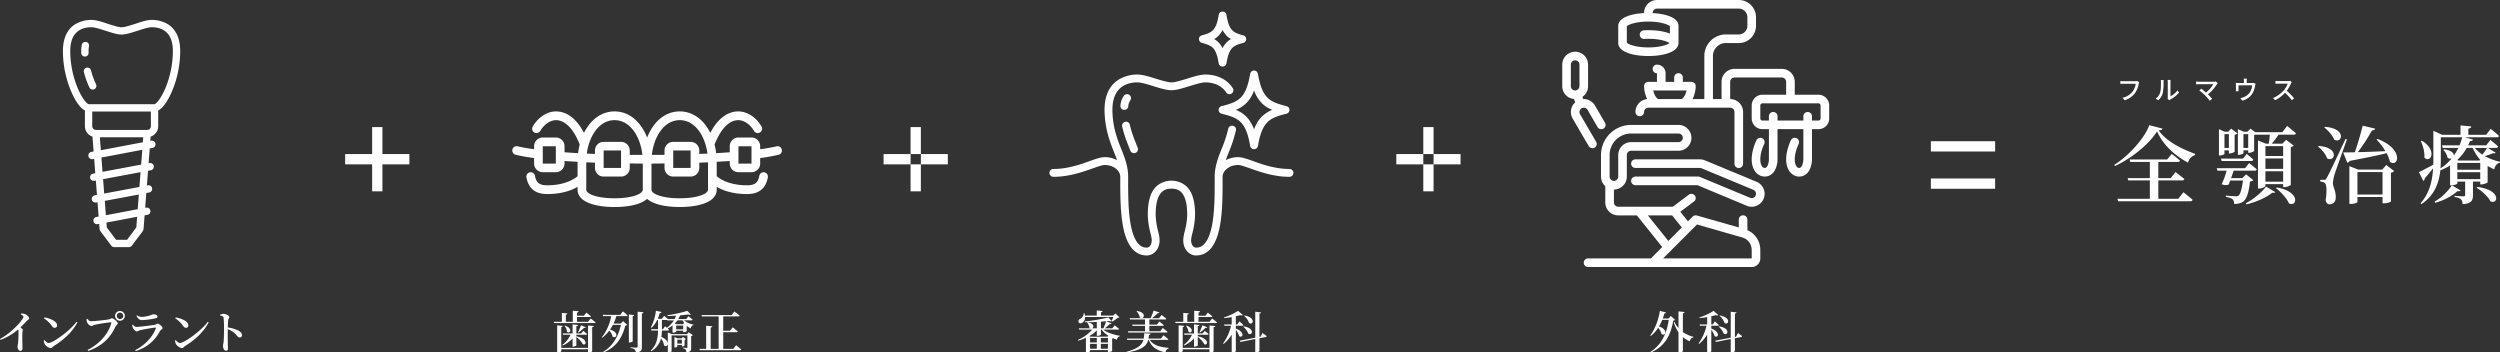
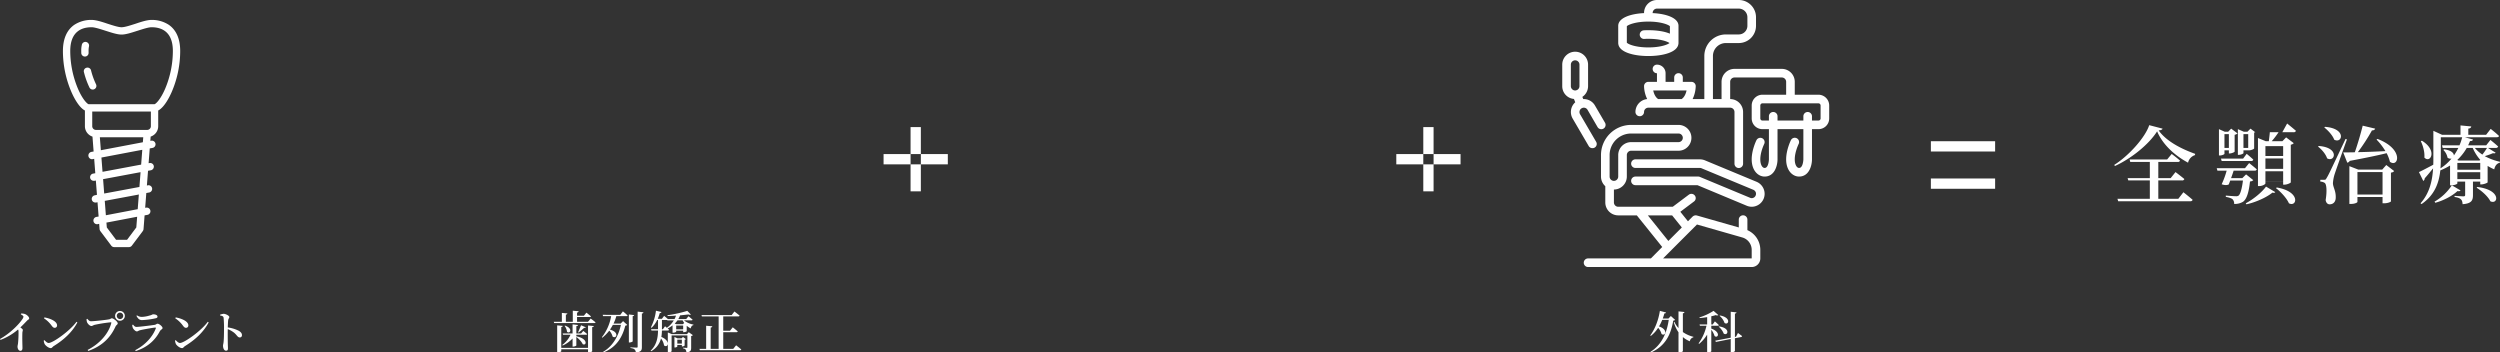
<svg xmlns="http://www.w3.org/2000/svg" id="formula.svg" width="1945.474" height="274.3" viewBox="0 0 1945.474 274.3">
  <rect x="0" y="0" width="1945.474" height="274.3" fill="#333333" stroke="none" />
  <defs>
    <style>
      .cls-1 {
        fill: #fff;
        fill-rule: evenodd;
      }
    </style>
  </defs>
-   <path id="全顎治療" class="cls-1" d="M2122.55,11723.8h-15.57v-14.3h18.47a1.577,1.577,0,0,0,1.79-1.1c-2.64-2.2-6.87-5.4-6.87-5.4l-3.76,4.7h-9.63v-12.6h15.17a1.528,1.528,0,0,0,1.72-1c-2.38-2.2-6.47-5.2-6.47-5.2l-3.56,4.3h-29.17l0.46,1.9h15.25v12.6h-17.29l0.52,1.8h16.77v14.3h-25.21l0.59,1.9h56.16a1.711,1.711,0,0,0,1.78-1.1c-2.7-2.4-7.19-5.9-7.19-5.9Zm-22.64-57.3c-3.16,9.7-16.03,23.9-27.18,30.9l0.46,0.9c12.73-5.8,26.46-16.8,32.86-27,4.42,10.5,13.86,18.9,24.09,24.4a7.912,7.912,0,0,1,5.41-5.9l0.07-1c-10.69-3.8-22.44-9.8-28.38-18.2,1.91-.2,2.84-0.6,3.04-1.4Zm61.98,7v10.7h-3.43v-10.7h3.43Zm-3.43,12.6h3.43v2.4h0.73c1.45,0,3.69-1,3.76-1.4V11674a4.4,4.4,0,0,0,2.24-1.1l-4.95-3.7-2.31,2.4h-2.7l-4.49-2v20.5h0.66c1.71,0,3.63-.9,3.63-1.3v-2.7Zm-2.18,8.3h22.9a1.5,1.5,0,0,0,1.72-1.1c-1.98-1.9-5.15-4.5-5.15-4.5l-2.77,3.7h-17.23Zm19.01,10.4-2.91,2.9h-8.77c0.72-2,1.45-4,1.98-5.8h16.36a1.489,1.489,0,0,0,1.65-1c-2.18-2-5.94-4.9-5.94-4.9l-3.23,4h-21.98l0.53,1.9h7.19a64.878,64.878,0,0,1-3.89,10.6c2.24,0.8,4.36.8,5.54,0.1l1.13-3h9.9c-0.8,6.4-2.05,10.6-3.37,11.7a3.413,3.413,0,0,1-2.18.5c-1.32,0-5.41-.3-7.79-0.5v1c2.31,0.4,4.43,1.1,5.28,1.9a4.662,4.662,0,0,1,1.19,3.6,12.316,12.316,0,0,0,6.93-1.7c2.77-1.9,4.55-7.3,5.41-15.8a3.772,3.772,0,0,0,2.58-1Zm0.26,23.3c7.39-1.6,15.91-5.5,20.2-9.1,1.12,0.3,1.91.2,2.24-.4l-7.19-4.3c-3.17,4.4-9.84,9.9-15.78,13Zm22.97-12.6c3.69,2.8,8.38,7.8,10.09,11.8,6.34,3.3,9.44-9.1-9.43-12.3Zm5.61-32.7v7.7h-13.8v-7.7h13.8Zm-13.8,27.7v-8.1h13.8v8.1h-13.8Zm0-18.1h13.8v8.1h-13.8v-8.1Zm-17.09-8.2v-10.7h3.7v10.7h-3.7Zm30.23-12.2h-21.06l-3.69-2.8-2.38,2.4h-2.83l-4.62-2v20h0.66c1.84,0,3.69-1,3.69-1.3v-2.2h3.7v1.9h0.72c1.45,0,3.83-1,3.9-1.5v-12.4a3.841,3.841,0,0,0,1.18-.3v0.1h11.03c-0.2,2.3-.53,5-0.8,7h-2.31l-6.13-2.5v37.4h0.92c2.51,0,4.88-1.4,4.88-2.1v-1.3h13.8v2.3h0.99c2.04,0,4.88-1.3,4.95-1.8v-29.3a3.613,3.613,0,0,0,2.31-1.2l-5.94-4.5-2.91,3h-8.31a62.762,62.762,0,0,0,5.34-7h11.68a1.709,1.709,0,0,0,1.85-1.1c-2.64-2.3-6.86-5.7-6.86-5.7Zm32.67-3.7c2.97,2.3,6.53,6.2,7.72,9.5,6.34,3.4,9.9-8.7-7.19-10Zm-4.88,14.9c2.83,2.1,6,5.8,7.06,9.1,6.07,3.5,10.03-8.4-6.47-9.6Zm21.45-6c-13.27,28-13.27,28-14.79,30.5-0.72,1.3-.92,1.3-1.91,1.3h-2.97v1.4a7,7,0,0,1,3.36,1c1.59,1,1.92,6.6.8,13.4,0.39,2.3,1.65,3.3,3.1,3.3,2.9,0,4.68-2,4.75-5.1,0.2-5.5-2.11-8-2.18-11.4a30.335,30.335,0,0,1,1.06-6.1c1.05-3.5,6.8-19.4,9.83-27.9Zm9.23,43.3V11703h19.54v17.5h-19.54Zm19.27-19.4h-18.54l-7-2.7v29.4h1.13c3.23,0,5.14-1.1,5.14-1.6v-3.8h19.54v4.9h1.12c3.3,0,5.41-1.2,5.41-1.5v-22.4a3.2,3.2,0,0,0,2.51-1.2l-6.14-4.7Zm-4.42-23.4a49.777,49.777,0,0,1,6.93,9c-7.85.4-15.31,0.7-21.45,0.8a150.16,150.16,0,0,0,10.96-16.9c1.52,0,2.24-.6,2.51-1.4l-9.7-2.3c-1.46,5.9-3.9,14.3-6.14,20.7-3.83.1-6.93,0.1-9.04,0.1l3.17,8a2.616,2.616,0,0,0,1.91-1.4c12.74-2.4,21.91-4.3,28.71-6a28.63,28.63,0,0,1,2.57,6.7c6.6,4.9,11.29-9.8-9.7-17.8Zm34.46,1.3c1.71,3.4,3.17,8.6,2.77,12.7,4.55,4.9,10.63-5.4-1.91-13.1Zm24.15,34.3a40.208,40.208,0,0,1-13.46,12.7l0.59,0.9c6.87-1.9,13.4-5.5,17.23-9.1,1.45,0.3,1.98,0,2.44-.5Zm19.27,1.9c3.96,2.4,8.91,6.8,10.69,10.5,6.08,3.1,8.98-8.8-10.16-11.1Zm-14.98-6.7v-5.4h17.82v5.4h-17.82Zm-12.87-32.6h16.63a37.912,37.912,0,0,1-2.11,6.3h-13.59l0.53,2h12.2a46.824,46.824,0,0,1-3.49,5.9c0-1.8-1.85-4-7.53-4.8l-0.66.5a11.125,11.125,0,0,1,3.24,6,3.758,3.758,0,0,0,3.1.7,36.449,36.449,0,0,1-8.58,7.6c0.2-2.7.26-5.2,0.26-7.7v-16.5Zm24.82,8.3a35.392,35.392,0,0,0,5.87,9.3l-0.53.5h-16.43l-0.92-.4a40.54,40.54,0,0,0,7.39-9.4h4.62Zm11.15,0a50.7,50.7,0,0,1-3.63,5.2,26.292,26.292,0,0,1-5.87-5.2h9.5Zm-23.1,11.7h17.82v5.3h-17.82v-5.3Zm23.83-11.7h6.13a1.677,1.677,0,0,0,1.79-1.1c-2.25-2.1-6.01-5.1-6.01-5.1l-3.3,4.2h-14.06c0.53-1.1.99-2.2,1.46-3.3,1.58,0,2.11-.5,2.37-1.2l-6.4-1.8h24.81c0.93,0,1.65-.3,1.79-1-2.45-2.4-6.47-5.5-6.47-5.5l-3.57,4.6h-13.85v-4.8c1.65-.2,2.17-0.8,2.31-1.7l-8.39-.8v7.3h-14.32l-6.79-3.1v21.6c0,1.6,0,3.2-.07,4.8-4.75,2.5-9.24,4.9-11.15,5.7l3.36,6.9a2.287,2.287,0,0,0,1.12-2c2.58-2.9,4.76-5.6,6.54-7.8-0.6,9.9-2.84,19.4-9.77,27.2l0.79,0.6c10.3-7,13.6-16.7,14.59-26.2a50.7,50.7,0,0,0,7.59-3.8v15.4h0.92c2.9,0,4.75-1.1,4.75-1.4v-1.5h6.07v10.4c0,0.7-.26,1.1-1.32,1.1-1.25,0-6.93-.4-6.93-0.4v0.9c2.91,0.4,4.23,1.1,5.02,1.9,0.86,0.8,1.12,2.1,1.25,3.7,7-.5,8.06-3,8.06-7.1v-10.5h5.67v2.2h0.92c1.85,0,4.76-1.2,4.82-1.6v-12.8a37.884,37.884,0,0,0,5.15,2.7c0.59-2.9,2.18-4.7,4.42-5.2l0.07-.7a45.131,45.131,0,0,1-11.88-4.4,53.431,53.431,0,0,0,6.4-2.3c1.06,0.2,1.72.2,2.05-.4Z" transform="translate(-427.406 -11569.1)" />
-   <path id="フルマウス" class="cls-1" d="M2092.14,11633.1l-1.54-1a3.088,3.088,0,0,1-1.28.2h-9.7a14.424,14.424,0,0,1-2.16-.2v2.3a13.193,13.193,0,0,1,2.16-.1h9.82a13.668,13.668,0,0,1-2.5,6.1,13.419,13.419,0,0,1-7.82,4.8l1.72,1.9a15.754,15.754,0,0,0,7.96-5.5,19.8,19.8,0,0,0,2.98-7.3A9.114,9.114,0,0,1,2092.14,11633.1Zm22.06,12.9,1.32,1.1c0.16-.1.4-0.3,0.76-0.5a22.365,22.365,0,0,0,6.82-5.5l-1.22-1.7a14.425,14.425,0,0,1-5.44,4.6v-11.1a12.046,12.046,0,0,1,.1-1.6h-2.32a14.658,14.658,0,0,1,.12,1.6v11.8A5.6,5.6,0,0,1,2114.2,11646Zm-9.22-.2,1.92,1.3a11.066,11.066,0,0,0,3.56-5.6,43.868,43.868,0,0,0,.62-8.5,13.773,13.773,0,0,1,.1-1.6h-2.32a5.7,5.7,0,0,1,.16,1.6c0,2.3,0,6.2-.58,8A9.271,9.271,0,0,1,2104.98,11645.8Zm48.26-12-1.58-1.3a5.75,5.75,0,0,1-1.54.2h-11.56a13.938,13.938,0,0,1-2.16-.2v2.3a11.489,11.489,0,0,1,2.16-.2h11.24a23.734,23.734,0,0,1-5.72,6.5c-1.34-1.2-2.84-2.4-3.6-3l-1.64,1.3a47.271,47.271,0,0,1,4.5,3.9,45.674,45.674,0,0,1,3.7,4.2l1.84-1.5c-0.8-.9-2.1-2.3-3.28-3.5a31.3,31.3,0,0,0,7.06-8C2152.8,11634.3,2153.02,11634.1,2153.24,11633.8Zm22.64-3.5h-2.42a8.36,8.36,0,0,1,.14,1.6v1.8h-4.36c-0.74,0-1.32-.1-1.94-0.1a13.163,13.163,0,0,1,.08,1.6v3.5c0,0.4-.04,1-0.08,1.4h2.18a8.55,8.55,0,0,1-.08-1.3v-3.3h10.64a13.487,13.487,0,0,1-1.84,5.5,10.131,10.131,0,0,1-5.04,3.8,19.454,19.454,0,0,1-2.4.7l1.64,1.9a12.851,12.851,0,0,0,8.02-5.9,18.13,18.13,0,0,0,1.92-5.8,8.913,8.913,0,0,1,.34-1.4l-1.38-.8a4.391,4.391,0,0,1-1.5.2h-4.04v-1.8A13.129,13.129,0,0,1,2175.88,11630.3Zm34.92,2.7-1.3-1a6.887,6.887,0,0,1-1.74.2h-7.42c-0.62,0-1.78-.1-2.18-0.1v2.2c0.32,0,1.4-.1,2.18-0.1h7.34a15.919,15.919,0,0,1-3.18,5.3,23.524,23.524,0,0,1-8.22,5.9l1.62,1.7a27.1,27.1,0,0,0,7.7-5.8,42.248,42.248,0,0,1,5.3,5.8l1.76-1.5a59.015,59.015,0,0,0-5.72-5.9,25.93,25.93,0,0,0,3.28-5.7A8.86,8.86,0,0,1,2210.8,11633Z" transform="translate(-427.406 -11569.1)" />
+   <path id="全顎治療" class="cls-1" d="M2122.55,11723.8h-15.57v-14.3h18.47a1.577,1.577,0,0,0,1.79-1.1c-2.64-2.2-6.87-5.4-6.87-5.4l-3.76,4.7h-9.63v-12.6h15.17a1.528,1.528,0,0,0,1.72-1c-2.38-2.2-6.47-5.2-6.47-5.2l-3.56,4.3h-29.17l0.46,1.9h15.25v12.6h-17.29l0.52,1.8h16.77v14.3h-25.21l0.59,1.9h56.16a1.711,1.711,0,0,0,1.78-1.1c-2.7-2.4-7.19-5.9-7.19-5.9Zm-22.64-57.3c-3.16,9.7-16.03,23.9-27.18,30.9l0.46,0.9c12.73-5.8,26.46-16.8,32.86-27,4.42,10.5,13.86,18.9,24.09,24.4a7.912,7.912,0,0,1,5.41-5.9l0.07-1c-10.69-3.8-22.44-9.8-28.38-18.2,1.91-.2,2.84-0.6,3.04-1.4Zm61.98,7v10.7h-3.43v-10.7h3.43Zm-3.43,12.6h3.43v2.4h0.73c1.45,0,3.69-1,3.76-1.4V11674a4.4,4.4,0,0,0,2.24-1.1l-4.95-3.7-2.31,2.4h-2.7l-4.49-2v20.5h0.66c1.71,0,3.63-.9,3.63-1.3v-2.7Zm-2.18,8.3h22.9a1.5,1.5,0,0,0,1.72-1.1c-1.98-1.9-5.15-4.5-5.15-4.5l-2.77,3.7h-17.23Zm19.01,10.4-2.91,2.9h-8.77c0.72-2,1.45-4,1.98-5.8h16.36a1.489,1.489,0,0,0,1.65-1c-2.18-2-5.94-4.9-5.94-4.9l-3.23,4h-21.98l0.53,1.9h7.19a64.878,64.878,0,0,1-3.89,10.6c2.24,0.8,4.36.8,5.54,0.1l1.13-3h9.9c-0.8,6.4-2.05,10.6-3.37,11.7a3.413,3.413,0,0,1-2.18.5c-1.32,0-5.41-.3-7.79-0.5v1c2.31,0.4,4.43,1.1,5.28,1.9a4.662,4.662,0,0,1,1.19,3.6,12.316,12.316,0,0,0,6.93-1.7c2.77-1.9,4.55-7.3,5.41-15.8a3.772,3.772,0,0,0,2.58-1Zm0.26,23.3c7.39-1.6,15.91-5.5,20.2-9.1,1.12,0.3,1.91.2,2.24-.4l-7.19-4.3c-3.17,4.4-9.84,9.9-15.78,13Zm22.97-12.6c3.69,2.8,8.38,7.8,10.09,11.8,6.34,3.3,9.44-9.1-9.43-12.3Zm5.61-32.7v7.7h-13.8v-7.7h13.8Zm-13.8,27.7v-8.1h13.8v8.1h-13.8Zm0-18.1h13.8v8.1h-13.8v-8.1Zm-17.09-8.2v-10.7h3.7v10.7h-3.7Zm30.23-12.2h-21.06l-3.69-2.8-2.38,2.4h-2.83l-4.62-2v20h0.66c1.84,0,3.69-1,3.69-1.3v-2.2h3.7h0.72c1.45,0,3.83-1,3.9-1.5v-12.4a3.841,3.841,0,0,0,1.18-.3v0.1h11.03c-0.2,2.3-.53,5-0.8,7h-2.31l-6.13-2.5v37.4h0.92c2.51,0,4.88-1.4,4.88-2.1v-1.3h13.8v2.3h0.99c2.04,0,4.88-1.3,4.95-1.8v-29.3a3.613,3.613,0,0,0,2.31-1.2l-5.94-4.5-2.91,3h-8.31a62.762,62.762,0,0,0,5.34-7h11.68a1.709,1.709,0,0,0,1.85-1.1c-2.64-2.3-6.86-5.7-6.86-5.7Zm32.67-3.7c2.97,2.3,6.53,6.2,7.72,9.5,6.34,3.4,9.9-8.7-7.19-10Zm-4.88,14.9c2.83,2.1,6,5.8,7.06,9.1,6.07,3.5,10.03-8.4-6.47-9.6Zm21.45-6c-13.27,28-13.27,28-14.79,30.5-0.72,1.3-.92,1.3-1.91,1.3h-2.97v1.4a7,7,0,0,1,3.36,1c1.59,1,1.92,6.6.8,13.4,0.39,2.3,1.65,3.3,3.1,3.3,2.9,0,4.68-2,4.75-5.1,0.2-5.5-2.11-8-2.18-11.4a30.335,30.335,0,0,1,1.06-6.1c1.05-3.5,6.8-19.4,9.83-27.9Zm9.23,43.3V11703h19.54v17.5h-19.54Zm19.27-19.4h-18.54l-7-2.7v29.4h1.13c3.23,0,5.14-1.1,5.14-1.6v-3.8h19.54v4.9h1.12c3.3,0,5.41-1.2,5.41-1.5v-22.4a3.2,3.2,0,0,0,2.51-1.2l-6.14-4.7Zm-4.42-23.4a49.777,49.777,0,0,1,6.93,9c-7.85.4-15.31,0.7-21.45,0.8a150.16,150.16,0,0,0,10.96-16.9c1.52,0,2.24-.6,2.51-1.4l-9.7-2.3c-1.46,5.9-3.9,14.3-6.14,20.7-3.83.1-6.93,0.1-9.04,0.1l3.17,8a2.616,2.616,0,0,0,1.91-1.4c12.74-2.4,21.91-4.3,28.71-6a28.63,28.63,0,0,1,2.57,6.7c6.6,4.9,11.29-9.8-9.7-17.8Zm34.46,1.3c1.71,3.4,3.17,8.6,2.77,12.7,4.55,4.9,10.63-5.4-1.91-13.1Zm24.15,34.3a40.208,40.208,0,0,1-13.46,12.7l0.59,0.9c6.87-1.9,13.4-5.5,17.23-9.1,1.45,0.3,1.98,0,2.44-.5Zm19.27,1.9c3.96,2.4,8.91,6.8,10.69,10.5,6.08,3.1,8.98-8.8-10.16-11.1Zm-14.98-6.7v-5.4h17.82v5.4h-17.82Zm-12.87-32.6h16.63a37.912,37.912,0,0,1-2.11,6.3h-13.59l0.53,2h12.2a46.824,46.824,0,0,1-3.49,5.9c0-1.8-1.85-4-7.53-4.8l-0.66.5a11.125,11.125,0,0,1,3.24,6,3.758,3.758,0,0,0,3.1.7,36.449,36.449,0,0,1-8.58,7.6c0.2-2.7.26-5.2,0.26-7.7v-16.5Zm24.82,8.3a35.392,35.392,0,0,0,5.87,9.3l-0.53.5h-16.43l-0.92-.4a40.54,40.54,0,0,0,7.39-9.4h4.62Zm11.15,0a50.7,50.7,0,0,1-3.63,5.2,26.292,26.292,0,0,1-5.87-5.2h9.5Zm-23.1,11.7h17.82v5.3h-17.82v-5.3Zm23.83-11.7h6.13a1.677,1.677,0,0,0,1.79-1.1c-2.25-2.1-6.01-5.1-6.01-5.1l-3.3,4.2h-14.06c0.53-1.1.99-2.2,1.46-3.3,1.58,0,2.11-.5,2.37-1.2l-6.4-1.8h24.81c0.93,0,1.65-.3,1.79-1-2.45-2.4-6.47-5.5-6.47-5.5l-3.57,4.6h-13.85v-4.8c1.65-.2,2.17-0.8,2.31-1.7l-8.39-.8v7.3h-14.32l-6.79-3.1v21.6c0,1.6,0,3.2-.07,4.8-4.75,2.5-9.24,4.9-11.15,5.7l3.36,6.9a2.287,2.287,0,0,0,1.12-2c2.58-2.9,4.76-5.6,6.54-7.8-0.6,9.9-2.84,19.4-9.77,27.2l0.79,0.6c10.3-7,13.6-16.7,14.59-26.2a50.7,50.7,0,0,0,7.59-3.8v15.4h0.92c2.9,0,4.75-1.1,4.75-1.4v-1.5h6.07v10.4c0,0.7-.26,1.1-1.32,1.1-1.25,0-6.93-.4-6.93-0.4v0.9c2.91,0.4,4.23,1.1,5.02,1.9,0.86,0.8,1.12,2.1,1.25,3.7,7-.5,8.06-3,8.06-7.1v-10.5h5.67v2.2h0.92c1.85,0,4.76-1.2,4.82-1.6v-12.8a37.884,37.884,0,0,0,5.15,2.7c0.59-2.9,2.18-4.7,4.42-5.2l0.07-.7a45.131,45.131,0,0,1-11.88-4.4,53.431,53.431,0,0,0,6.4-2.3c1.06,0.2,1.72.2,2.05-.4Z" transform="translate(-427.406 -11569.1)" />
  <path id="_000" data-name="000" class="cls-1" d="M1929.99,11716v-8h50v8h-50Zm0-37h50v8h-50v-8Z" transform="translate(-427.406 -11569.1)" />
  <path id="インプラント" class="cls-1" d="M443.6,11813.7c1.26,0.7,2.066,1.3,2.066,1.9a4.887,4.887,0,0,1-.946,2c-2.52,3.8-9.275,10.8-17.326,15.3l0.42,0.7a45.519,45.519,0,0,0,13.651-8.1,3.2,3.2,0,0,1,.35,1.5,79.624,79.624,0,0,1-.385,9.3c-0.14,1.1-.385,1.9-0.385,2.5,0,1.5.735,3.3,2.275,3.3,1.05,0,1.576-.8,1.576-2.2,0-1.9-.246-7.1-0.071-11.9,0.071-1,.35-1.5.35-2.1s-0.84-1.2-1.925-2c2.136-2,3.886-3.9,5.146-5.2,0.98-1,1.715-1,1.715-1.9,0-1.1-1.855-2.9-3.535-3.4a8.815,8.815,0,0,0-2.766-.3Zm18.024,3.1a22.737,22.737,0,0,1,5.951,5.7c0.91,1.2,1.5,1.7,2.415,1.7a1.783,1.783,0,0,0,1.82-1.9c0-3.2-5.356-5.4-9.8-6.2Zm3.675,19.2c-1.225,0-2.415-1.3-3.325-2.2l-0.525.3a7.744,7.744,0,0,0,.735,2.8c0.735,1.2,3.01,3.1,4.76,3.1,0.911,0,1.331-1,2.276-1.6,7.911-4.9,14.351-10.8,18.412-18.4l-0.7-.5C481.93,11826.5,468.594,11836,465.3,11836Zm55.477-17.3a3.8,3.8,0,1,0-3.815-3.8A3.782,3.782,0,0,0,520.78,11818.7Zm0-6.3a2.5,2.5,0,1,1-2.485,2.5A2.485,2.485,0,0,1,520.78,11812.4Zm-25.412,4.8-0.595.2a7.726,7.726,0,0,0,.28,2.2c0.35,1.2,2.135,3.2,3.5,3.2,0.735,0,1.575-.7,2.45-0.9a110.613,110.613,0,0,1,12.637-2c0.315,0,.49.1,0.385,0.5-1.925,7.9-8.646,16-18.412,21l0.455,0.8c10.921-3.8,17.292-10.4,21.247-19,0.525-1.2,1.715-1.5,1.715-2.5,0-1.2-3.22-3.9-4.585-3.9-0.805,0-.945.6-2.135,0.8-1.786.4-11.622,1.5-14.072,1.5C496.978,11819.1,496.138,11818.1,495.368,11817.2Zm35.35,6.9c0.35,1,2,2.9,3.22,2.9,0.77,0,1.365-.7,2.416-0.9,2.275-.6,9.625-1.9,11.9-2.1q0.63,0,.42.6c-2.31,6.2-7.771,12.7-16.032,17l0.42,0.7c9.836-3.2,15.367-9,18.727-15.4,0.63-1.2,2.135-1.7,2.135-2.5,0-1.2-2.625-3.4-3.92-3.4-0.7,0-1.085.7-2.275,0.9-2.556.4-11.972,1.6-14.072,1.6-1.225,0-1.855-.7-2.73-1.8l-0.6.3A6.8,6.8,0,0,0,530.718,11824.1Zm19.252-8.6c0-1.1-1.365-1.8-3.36-1.8-0.631,0-1.085.6-3.011,1a22.344,22.344,0,0,1-5.915,1,6.478,6.478,0,0,1-3.676-1.2l-0.42.4c1.225,2.2,2.31,3.3,4.306,3.3a58.825,58.825,0,0,0,10.571-1.4C549.585,11816.6,549.97,11816.1,549.97,11815.5Zm13.823,1.3a22.737,22.737,0,0,1,5.951,5.7c0.91,1.2,1.5,1.7,2.415,1.7a1.783,1.783,0,0,0,1.82-1.9c0-3.2-5.356-5.4-9.8-6.2Zm3.675,19.2c-1.225,0-2.415-1.3-3.325-2.2l-0.525.3a7.744,7.744,0,0,0,.735,2.8c0.735,1.2,3.01,3.1,4.76,3.1,0.911,0,1.331-1,2.276-1.6,7.91-4.9,14.351-10.8,18.412-18.4l-0.7-.5C584.1,11826.5,570.759,11836,567.468,11836Zm31.22-21.4c1.611,0.3,2.556.6,2.731,1.8a83.41,83.41,0,0,1,.315,8.6c0,2.3-.035,7.5-0.315,10.1-0.14,1.5-.455,2.2-0.455,3,0,2,.84,3.9,2.345,3.9,1.12,0,1.5-.5,1.5-2,0-.5-0.07-1.6-0.105-3.3-0.07-3.4-.1-8.4-0.035-11.5a21.036,21.036,0,0,1,4.9,2.8c2.45,2.1,2.73,3.7,4.48,3.7a1.639,1.639,0,0,0,1.645-1.8c0-1.5-.945-2.4-2.31-3.3a26.868,26.868,0,0,0-8.716-2.7c0.07-2,.14-4.2.315-5.7,0.175-1.2.875-1.5,0.875-2.4,0-1-2.8-2.5-4.445-2.5a10.265,10.265,0,0,0-2.766.7Z" transform="translate(-427.406 -11569.1)" />
  <path id="シェイプ_5" data-name="シェイプ 5" class="cls-1" d="M560.973,11640.8c-1.665,3.8-5.644,11.8-10.455,14.3v12.2a8.5,8.5,0,0,1-5.881,8.1l-0.253,3.3,0.7-.1a2.85,2.85,0,0,1,1.062,5.6l-2.214.4-0.883,11.5,0.695-.1a2.835,2.835,0,0,1,3.333,2.2,2.9,2.9,0,0,1-2.271,3.4l-2.21.4-0.883,11.5,0.722-.2a2.849,2.849,0,0,1,1.056,5.6l-2.231.4-0.883,11.5,0.714-.1a2.85,2.85,0,0,1,1.063,5.6l-2.23.4-0.819,10.7a3.27,3.27,0,0,1-.562,1.5l-8.556,11.4a2.865,2.865,0,0,1-2.281,1.1H516.3a2.865,2.865,0,0,1-2.281-1.1l-8.556-11.4a3.27,3.27,0,0,1-.562-1.5l-0.31-4.1-1.111.2a1.006,1.006,0,0,1-.529.1,2.876,2.876,0,0,1-.524-5.7l1.724-.3-0.857-11.1-1.125.2h-0.53a2.8,2.8,0,0,1-2.8-2.3,2.852,2.852,0,0,1,2.276-3.3l1.739-.4-0.859-11.1-1.11.2h-0.53a2.8,2.8,0,0,1-2.8-2.3,2.852,2.852,0,0,1,2.276-3.3l1.724-.3-0.857-11.2-1.125.2a1.012,1.012,0,0,1-.53.1,2.876,2.876,0,0,1-.524-5.7l1.739-.3-0.892-11.6a8.5,8.5,0,0,1-5.881-8.1v-12.2c-4.811-2.5-8.79-10.5-10.455-14.3a80.841,80.841,0,0,1-6.656-32c0-9.3,2.941-16.2,8.74-20.3a23.923,23.923,0,0,1,13.556-3.9c3.37,0,7.829,1.4,12.55,3,4.09,1.3,8.319,2.7,10.783,2.7s6.693-1.4,10.783-2.7c4.721-1.6,9.181-3,12.55-3a23.923,23.923,0,0,1,13.556,3.9c5.8,4.1,8.74,11,8.74,20.3A80.841,80.841,0,0,1,560.973,11640.8Zm-25.52,79.6-0.684.2-24.137,4.5-1.7.3,0.858,11.2,1.121-.2,21.457-4.1,2.206-.4Zm0.453-5.8,0.883-11.5-0.712.1-26.726,5-1.72.3,0.857,11.2,1.09-.2,24.133-4.5Zm-27.593-12,26.707-5,2.222-.4,0.883-11.5-0.707.1-31.084,5.9,0.858,11.1Zm30.266-22.8,0.3-3.9H505.117l0.777,10.1Zm-20.857,75.9h8.556l7.2-9.6,0.64-8.3-0.711.1-21.46,4.1-1.721.3,0.294,3.8Zm-18.537-88.4a2.879,2.879,0,0,0,2.852,2.9h39.926a2.879,2.879,0,0,0,2.852-2.9v-11.4h-45.63v11.4Zm46.148-77c-2.463,0-6.693,1.4-10.783,2.7-4.721,1.5-9.18,3-12.55,3s-7.829-1.5-12.55-3c-4.09-1.3-8.32-2.7-10.783-2.7-7.57,0-16.593,3.2-16.593,18.5a76.2,76.2,0,0,0,5.931,29.2c3.769,8.8,7.426,12,8.36,12.2h51.27c0.934-.2,4.591-3.4,8.36-12.2a76.2,76.2,0,0,0,5.931-29.2C561.926,11593.5,552.9,11590.3,545.333,11590.3Zm-44.5,48.2a2.83,2.83,0,0,1-1.255.3,2.874,2.874,0,0,1-2.562-1.6,62.4,62.4,0,0,1-4.305-12,2.759,2.759,0,0,1,2.065-3.4,2.823,2.823,0,0,1,3.465,2,55.984,55.984,0,0,0,3.9,10.9A2.838,2.838,0,0,1,500.831,11638.5Zm-4.5-29.7c0,0.5.006,0.9,0.016,1.4a2.8,2.8,0,0,1-2.783,2.9H493.5a2.832,2.832,0,0,1-2.849-2.8q-0.018-.75-0.018-1.5a19.974,19.974,0,0,1,.481-4.9,2.809,2.809,0,0,1,3.465-2.1,2.862,2.862,0,0,1,2.064,3.5A15.345,15.345,0,0,0,496.333,11608.8Z" transform="translate(-427.406 -11569.1)" />
-   <path id="長方形_551" data-name="長方形 551" class="cls-1" d="M745.99,11697H725v21h-8v-21H695.99v-8H717v-21h8v21h20.99v8Z" transform="translate(-427.406 -11569.1)" />
  <path id="歯列矯正" class="cls-1" d="M885.01,11839.8H864.183v-16.2a1.214,1.214,0,0,0,1.19-.9l-4.376-.4v21.1h0.6c1.191,0,2.591-.7,2.591-1v-1.5H885.01v2.5h0.63c1.225,0,2.59-.7,2.59-1v-18.7c0.945-.1,1.225-0.4,1.26-0.9l-4.48-.4v17.4Zm-19.462-10.2h5.845a20.493,20.493,0,0,1-6.4,7.9l0.315,0.5a24.551,24.551,0,0,0,7.666-5.5v6.3h0.56c1.12,0,2.38-.6,2.38-0.9v-6.6c1.855,1.4,4.13,3.7,4.935,5.6,2.976,1.6,4.516-4.2-4.935-6.1v-1.2h7.526a0.873,0.873,0,0,0,.91-0.5c-1.19-1.1-3.045-2.5-3.045-2.5l-1.681,2h-3.71v-5.7c0.91-.1,1.225-0.4,1.295-0.9l-4.235-.5v7.1h-7.7Zm1.225-6.9a9.362,9.362,0,0,1,1.89,4.6c2.275,2,5.006-2.5-1.5-4.8Zm12.811-.5c-0.525,1.3-1.575,3.9-2.31,5.4l0.35,0.3a47.887,47.887,0,0,0,4.341-3.7c0.84,0.1,1.155,0,1.295-.4Zm5.391-2.7h-8.506v-3.7h9.871a0.808,0.808,0,0,0,.945-0.5c-1.365-1.2-3.535-2.9-3.535-2.9l-1.96,2.4h-5.321v-2.5a1.175,1.175,0,0,0,1.225-1l-4.55-.4v8.6h-5.391v-5.6a1.07,1.07,0,0,0,1.19-.9l-4.3-.4v6.9h-6.3l0.315,1H889.91a0.981,0.981,0,0,0,.981-0.5c-1.436-1.3-3.816-3-3.816-3Zm25.129-5.4H896.417l0.28,1H903a36.435,36.435,0,0,1-7.211,16.4l0.35,0.4a32.8,32.8,0,0,0,5.391-5.5,10.236,10.236,0,0,1,2.59,4.6c2.94,2.2,5.6-3.4-2.065-5.4a31.254,31.254,0,0,0,2.275-3.7h6.266c-1.891,8.7-6.231,16.6-14.037,21.1l0.315,0.4c10.361-4,14.842-12,17.152-20.9a1.753,1.753,0,0,0,1.47-.6l-3.22-2.9-1.89,1.9h-5.531a32.384,32.384,0,0,0,2.17-5.8h7.841a0.808,0.808,0,0,0,.945-0.5,45.21,45.21,0,0,0-3.675-3.2Zm9.661,1a1.029,1.029,0,0,0,1.12-.8l-4.1-.5v21.8h0.525c1.12,0,2.451-.6,2.451-0.9v-19.6Zm3.85-3.5v27.3c0,0.5-.175.7-0.84,0.7-0.77,0-4.761-.2-4.761-0.2v0.5c1.821,0.3,2.731.6,3.291,1.2a3.628,3.628,0,0,1,.91,2.3c4.165-.4,4.69-1.8,4.69-4.2v-26.1a1.2,1.2,0,0,0,1.225-1Zm30.869,24.9v-3.1h3.536v3.1h-3.536Zm5.706-3a1.745,1.745,0,0,0,.945-0.5l-2.24-1.7-1.085,1.1h-3.186l-2.38-1.1v8.2h0.35a2.571,2.571,0,0,0,1.89-.7v-1.3h3.536v1.2h0.35a2.75,2.75,0,0,0,1.82-.7v-4.5Zm1.82-4.4H950.179l-3.081-1.3v15.6h0.491a3.586,3.586,0,0,0,2.45-.9v-12.4h12.286v9.1a0.5,0.5,0,0,1-.6.6c-0.6,0-2.835-.1-2.835-0.1v0.5a3.017,3.017,0,0,1,2.1,1,4.236,4.236,0,0,1,.56,2.1c3.36-.3,3.71-1.5,3.71-3.7v-9a2.06,2.06,0,0,0,1.331-.7l-3.221-2.3Zm-8.4-3.7v-3h5.426v3h-5.426Zm5.006-7a12.959,12.959,0,0,0,1.225,2l-1.015,1h-5.076l-1.26-.5a21.051,21.051,0,0,0,2.135-2.5h3.991Zm-15.367,6.9h-0.735v-7.2h4.13l0.07,0.3h5.041a18.872,18.872,0,0,1-5.426,5.8c-0.77-.7-1.365-1.2-1.365-1.2Zm22.227-6.9a0.872,0.872,0,0,0,.91-0.5c-1.26-1.2-3.22-2.7-3.22-2.7l-1.785,2.2h-6.126a20.531,20.531,0,0,0,1.4-2.9c2.415-.2,4.655-0.5,6.51-0.7a2.106,2.106,0,0,0,1.89.1l-2.8-2.9a95.9,95.9,0,0,1-15.437,3.4l0.106,0.6c2.1,0,4.34-.1,6.545-0.3a16.419,16.419,0,0,1-1.155,2.7h-5.145c-1.191-1.1-2.941-2.5-2.941-2.5l-1.75,2.3h-3.22a32.8,32.8,0,0,0,1.575-4.5,1.168,1.168,0,0,0,1.33-.8l-4.305-1a38.014,38.014,0,0,1-3.921,12.9l0.49,0.4a19.894,19.894,0,0,0,4.376-6.1h0.665v7.2h-5.391l0.28,1h5.111c-0.07,5.4-.945,11.1-5.741,15.7l0.385,0.4a15.408,15.408,0,0,0,7.666-9.9,11.68,11.68,0,0,1,2.38,5.4c2.871,2.4,5.636-3.4-2.1-6.6a31.184,31.184,0,0,0,.455-5h4.62a0.868,0.868,0,0,0,.946-0.6,14.634,14.634,0,0,1-1.121-1,21.291,21.291,0,0,0,3.816-2.4v5.7h0.385c1.155,0,2.45-.5,2.45-0.8v-0.8h5.426v1.2h0.49c0.875,0,2.275-.5,2.275-0.8v-4.2a17.891,17.891,0,0,0,3.115,2.1c0.28-1.5,1.015-2.4,2.1-2.6l0.035-.4a16.467,16.467,0,0,1-7.351-3.3h5.775Zm32.515,22.2h-7.771v-13h10.291a0.935,0.935,0,0,0,1.02-.6c-1.51-1.3-3.89-3.2-3.89-3.2l-2.17,2.7h-5.251v-11.2h11.8a0.837,0.837,0,0,0,.94-0.6c-1.5-1.3-4.025-3.2-4.025-3.2l-2.17,2.8H973.312l0.28,1h13.057v25.3h-6.2V11824a1.318,1.318,0,0,0,1.3-1l-4.83-.4v18H971.7l0.315,1h31.293a0.824,0.824,0,0,0,.98-0.5c-1.54-1.4-4.06-3.3-4.06-3.3Z" transform="translate(-427.406 -11569.1)" />
-   <path id="シェイプ_6" data-name="シェイプ 6" class="cls-1" d="M1033.44,11689.5a140.84,140.84,0,0,1-14.47,2.6v4.3a6.733,6.733,0,0,1-6.76,6.7h-10.15a6.738,6.738,0,0,1-6.77-6.7v-2c-3.164.2-6.568,0.4-10.151,0.6v11.2c5.269,4.5,13.8,7.1,23.681,7.1,6.74,0,8.58-2.7,9.47-7.4a3.388,3.388,0,1,1,6.65,1.3c-1.65,8.6-6.93,12.9-16.12,12.9-11.1,0-18.7-2.7-23.681-5.6v2.2c0,3.4-1.771,8-10.207,10.9-4.825,1.7-11.413,2.6-18.553,2.6s-13.728-.9-18.553-2.6a21.86,21.86,0,0,1-6.823-3.7,21.86,21.86,0,0,1-6.823,3.7c-4.825,1.7-11.414,2.6-18.553,2.6s-13.729-.9-18.554-2.6c-8.435-2.9-10.206-7.5-10.206-10.9v-2.2c-4.984,2.9-12.586,5.6-23.685,5.6-9.191,0-14.462-4.3-16.113-12.9a3.419,3.419,0,0,1,2.691-4,3.454,3.454,0,0,1,3.956,2.7c0.892,4.7,2.727,7.4,9.466,7.4,9.887,0,18.416-2.6,23.685-7.1V11695c-3.586-.2-6.989-0.4-10.151-0.6v2a6.738,6.738,0,0,1-6.767,6.7H849.8a6.737,6.737,0,0,1-6.767-6.7v-4.3a140.268,140.268,0,0,1-14.464-2.6,3.38,3.38,0,1,1,1.854-6.5,126.1,126.1,0,0,0,12.61,2.2v-2.3a6.759,6.759,0,0,1,6.767-6.8h10.15a6.759,6.759,0,0,1,6.767,6.8v4.7c3.278,0.2,6.811.5,10.559,0.7a52.994,52.994,0,0,1,1.264-6.7c-2.466-6.4-8.592-19-18.59-19-3.3,0-8.466,2.2-12.135,8.4a3.378,3.378,0,0,1-5.838-3.4c5.111-8.7,12.636-11.8,17.973-11.8,10.668,0,17.673,8.6,21.92,16.7a33.4,33.4,0,0,1,2.289-4c5.333-8.2,12.958-12.7,21.469-12.7s16.135,4.5,21.468,12.7a39.593,39.593,0,0,1,3.908,7.7,39.537,39.537,0,0,1,3.908-7.7c5.333-8.2,12.957-12.7,21.468-12.7s16.135,4.5,21.469,12.7a33.4,33.4,0,0,1,2.289,4c4.247-8.1,11.252-16.7,21.923-16.7,5.34,0,12.87,3.1,17.97,11.8a3.379,3.379,0,0,1-5.84,3.4c-3.66-6.2-8.82-8.4-12.13-8.4-10,0-16.127,12.6-18.594,19a52.819,52.819,0,0,1,1.265,6.7c3.745-.2,7.279-0.5,10.559-0.7v-4.7a6.759,6.759,0,0,1,6.77-6.8h10.15a6.754,6.754,0,0,1,6.76,6.8v2.3a118.571,118.571,0,0,0,12.62-2.2,3.366,3.366,0,0,1,4.17,2.3A3.4,3.4,0,0,1,1033.44,11689.5Zm-173.491-6.6H849.8v13.5h10.15v-13.5Zm45.678-20.3c-11.985,0-19.767,12.4-21.583,26,1.937,0.1,4.065.2,6.357,0.3v-2.7a6.738,6.738,0,0,1,6.767-6.7H910.7a6.738,6.738,0,0,1,6.767,6.7v3.4h9.855C925.757,11675.6,917.894,11662.6,905.627,11662.6Zm-8.459,23.6v13.6H910.7v-13.6H897.168Zm30.451,10.2c-3.486,0-6.88-.1-10.15-0.1v3.5a6.738,6.738,0,0,1-6.767,6.7H897.168a6.738,6.738,0,0,1-6.767-6.7v-4.1c-2.443-.1-4.718-0.2-6.767-0.3v21.3c0,3.3,8.226,6.7,21.993,6.7s21.992-3.4,21.992-6.7v-20.3Zm28.76-33.8c-12.267,0-20.13,13-21.7,27h9.856v-3.4a6.738,6.738,0,0,1,6.767-6.7h13.534a6.738,6.738,0,0,1,6.767,6.7v2.7c2.29-.1,4.418-0.2,6.356-0.3C976.146,11675,968.363,11662.6,956.379,11662.6Zm-5.075,23.6v13.6h13.534v-13.6H951.3Zm27.068,9.2c-2.052.1-4.326,0.2-6.767,0.3v4.1a6.738,6.738,0,0,1-6.767,6.7H951.3a6.738,6.738,0,0,1-6.767-6.7v-3.5c-3.27,0-6.665.1-10.151,0.1v20.3c0,3.3,8.227,6.7,21.993,6.7s21.993-3.4,21.993-6.7v-21.3Zm33.838-12.5h-10.15v13.5h10.15v-13.5Z" transform="translate(-427.406 -11569.1)" />
  <path id="長方形_551-2" data-name="長方形 551" class="cls-1" d="M1164.99,11697h-50v-8h50v8Zm-28.99,21v-50h8v50h-8Z" transform="translate(-427.406 -11569.1)" />
  <path id="長方形_551-3" data-name="長方形 551" class="cls-1" d="M1563.99,11697h-50v-8h50v8Zm-28.99,21v-50h8v50h-8Z" transform="translate(-427.406 -11569.1)" />
-   <path id="審美歯科" class="cls-1" d="M1284.08,11840.5v-3.8h5.5v3.8h-5.5Zm-8.4-3.8h5.25v3.8h-5.25v-3.8Zm5.25-6.3h0.56a3.4,3.4,0,0,0,2.66-.9v-3.9h0.56a17.958,17.958,0,0,0,5.22,4.8l-0.67.7h-13.12l-1.12-.4a24.892,24.892,0,0,0,5.91-4.5v4.2Zm3.22-5.8v-5.2c1.4-.1,2.77-0.2,3.99-0.3a34.589,34.589,0,0,1-2.1,5.5h-1.89Zm-0.07,7.5h5.5v3.5h-5.5v-3.5Zm-8.4,0h5.25v3.5h-5.25v-3.5Zm21.67-6.5a0.763,0.763,0,0,0,.91-0.5c-1.29-1.2-3.43-2.8-3.43-2.8l-1.89,2.3h-5.92a29.094,29.094,0,0,0,4.06-3.4,1.237,1.237,0,0,0,1.33-.5l-4.13-1.6c0.84-.1,1.65-0.2,2.38-0.3a1.853,1.853,0,0,0,1.86.2l-0.04.1,0.35,0.3a25.551,25.551,0,0,0,4.38-3,2.115,2.115,0,0,0,1.33-.4l-3.15-3-1.78,1.7h-9.39v-2.6c0.91-.2,1.19-0.5,1.26-1l-4.58-.4v4h-9.21a8.928,8.928,0,0,0-.45-1.9h-0.53a5.057,5.057,0,0,1-2.8,4.5,1.993,1.993,0,0,0-1.22,2.4c0.38,1.1,1.85,1.3,2.9.6a4.824,4.824,0,0,0,2.17-4.5h21.95c-0.32,1-.81,2.3-1.16,3.1l-2.69-2.8a111.821,111.821,0,0,1-18.31,3.1l0.07,0.6c3.01,0.1,6.23,0,9.31-.2v5h-3.88c1.75-.5,2.34-3.6-3.29-4.7l-0.35.2a6.874,6.874,0,0,1,1.71,4,4.782,4.782,0,0,0,.98.5h-9.2l0.31,1h10.12a30.558,30.558,0,0,1-11.13,8l0.31,0.6a48.938,48.938,0,0,0,5.95-2.2v11.4h0.56a3.168,3.168,0,0,0,2.66-1v-0.9h13.9v1.5h0.56a5.686,5.686,0,0,0,2.73-.7v-9.7a6.988,6.988,0,0,0,.7-0.3c0.98,0.4,2,.8,3.01,1.2a3.331,3.331,0,0,1,2.28-2.8l0.07-.3c-4.52-.7-9.95-2.4-13.06-4.8h11.48Zm14.49-14.3a10.4,10.4,0,0,1,2.59,4.9c3.08,2.2,5.95-3.9-2.28-5.1Zm-6.72,15.6,0.31,1h29.58a0.822,0.822,0,0,0,.91-0.6c-1.33-1.2-3.64-3-3.64-3l-2,2.6h-8.47v-4.2h10.3a0.857,0.857,0,0,0,.94-0.6c-1.33-1.2-3.47-2.8-3.47-2.8l-1.89,2.4h-5.88v-4h12.26a0.957,0.957,0,0,0,.98-0.5c-1.4-1.3-3.68-3-3.68-3l-1.96,2.5h-5.53a33.9,33.9,0,0,0,4.44-3.9,1.118,1.118,0,0,0,1.33-.6l-4.55-1.4a44.816,44.816,0,0,1-2.31,5.9h-16.31l0.32,1h11.62v4h-9.98l0.28,1h9.7v4.2h-13.3Zm30.49,6.7a0.957,0.957,0,0,0,.98-0.5c-1.4-1.3-3.75-3.1-3.75-3.1l-2.07,2.6h-9.62c0.17-.9.31-1.9,0.42-2.9a1.227,1.227,0,0,0,1.22-1l-4.93-.3a31.415,31.415,0,0,1-.42,4.2h-13.09l0.28,1h12.56c-1.15,3.9-4.27,6.8-13.23,9.3l0.25,0.5c12.18-2,15.5-5.2,16.73-9.8h0.42c2.24,5.8,6.4,8.3,13.02,9.7a3.687,3.687,0,0,1,2.52-3.1v-0.4c-6.58-.5-12.01-2-14.77-6.2h13.48Zm33,6.2h-20.83v-16.2a1.2,1.2,0,0,0,1.19-.9l-4.37-.4v21.1h0.59c1.19,0,2.59-.7,2.59-1v-1.5h20.83v2.5h0.63c1.23,0,2.59-.7,2.59-1v-18.7c0.95-.1,1.23-0.4,1.26-0.9l-4.48-.4v17.4Zm-19.46-10.2h5.84a20.48,20.48,0,0,1-6.4,7.9l0.31,0.5a24.556,24.556,0,0,0,7.67-5.5v6.3h0.56c1.12,0,2.38-.6,2.38-0.9v-6.6c1.85,1.4,4.13,3.7,4.93,5.6,2.98,1.6,4.52-4.2-4.93-6.1v-1.2h7.52a0.869,0.869,0,0,0,.91-0.5c-1.19-1.1-3.04-2.5-3.04-2.5l-1.68,2h-3.71v-5.7c0.91-.1,1.22-0.4,1.29-0.9l-4.23-.5v7.1h-7.7Zm1.22-6.9a9.316,9.316,0,0,1,1.89,4.6c2.28,2,5.01-2.5-1.5-4.8Zm12.81-.5c-0.52,1.3-1.57,3.9-2.31,5.4l0.35,0.3a47.731,47.731,0,0,0,4.34-3.7c0.84,0.1,1.16,0,1.3-.4Zm5.39-2.7h-8.5v-3.7h9.87a0.817,0.817,0,0,0,.95-0.5c-1.37-1.2-3.54-2.9-3.54-2.9l-1.96,2.4h-5.32v-2.5a1.169,1.169,0,0,0,1.22-1l-4.55-.4v8.6h-5.39v-5.6a1.07,1.07,0,0,0,1.19-.9l-4.3-.4v6.9h-6.3l0.31,1h31.26a0.976,0.976,0,0,0,.98-0.5c-1.43-1.3-3.81-3-3.81-3Zm26.99-4.6a12.454,12.454,0,0,1,3.85,5.5c3.15,2.2,5.6-4.2-3.54-5.8Zm-0.74,8.4a13.023,13.023,0,0,1,3.96,5.4c3.22,2.1,5.6-4.3-3.64-5.6Zm-5.7-.7h4.97a0.913,0.913,0,0,0,.94-0.5c-1.15-1.2-3.11-2.9-3.11-2.9l-1.72,2.4h-1.08v-6.4a24.323,24.323,0,0,0,3.46-.9,2.067,2.067,0,0,0,2.07,0l-3.78-3.3a44.379,44.379,0,0,1-10.99,5.1l0.14,0.5c1.92-.1,3.95-0.4,5.88-0.7v5.7h-5.92l0.28,1h5.11a36.869,36.869,0,0,1-6.16,13.7l0.46,0.4a29.808,29.808,0,0,0,6.23-7.2v13.9h0.52a3.463,3.463,0,0,0,2.7-.9v-16.8a14.775,14.775,0,0,1,2.55,4.9c2.66,2.1,5.18-3-2.55-5.8v-2.2Zm19.25,8.5-0.88.2v-18.2a1.182,1.182,0,0,0,1.27-.9l-4.52-.5v20.2l-12.04,2.3,0.49,1,11.55-2.3v10.4h0.66c1.19,0,2.59-.7,2.59-1.1v-9.9l4.8-.9a0.9,0.9,0,0,0,.77-0.8c-1.22-.9-3.18-2.4-3.18-2.4Z" transform="translate(-427.406 -11569.1)" />
-   <path id="シェイプ_7" data-name="シェイプ 7" class="cls-1" d="M1302.39,11654.6h-0.3a2.98,2.98,0,0,1-2.75-3.3,14.249,14.249,0,0,1,2.78-7.8,3.081,3.081,0,0,1,4.77,3.9,8.084,8.084,0,0,0-1.46,4.5A3.063,3.063,0,0,1,1302.39,11654.6Zm9.03,26.1c0.44,1.2.89,2.3,1.34,3.4a3.091,3.091,0,0,1-1.75,4,4.253,4.253,0,0,1-1.1.2,3.034,3.034,0,0,1-2.86-1.9c-0.44-1.2-.88-2.3-1.32-3.4-1.23-3.1-2.4-6-3.33-9.1-0.59-2-1.21-4.1-1.73-6.3a3.077,3.077,0,0,1,2.3-3.7,3.013,3.013,0,0,1,3.67,2.3c0.48,2.1,1.06,4.1,1.62,5.9A90.387,90.387,0,0,0,1311.42,11680.7Zm119.44,26c-12.18,0-22.89-3.8-30.71-6.6-3.8-1.3-7.38-2.6-9.1-2.6-7.56,0-12.24,4.8-12.24,9.2v2.2c0.01,11.3.02,25.3-2.24,36.9-2.9,14.7-9.13,22.1-18.52,22.1-3.81,0-9.86-3.3-9.86-12.2a32.118,32.118,0,0,1,1.12-6.4,58.885,58.885,0,0,0,1.94-12.1c0.17-9-1.37-15.2-4.59-18.5-1.88-1.9-4.38-2.8-7.66-2.8s-5.78.9-7.66,2.8c-3.22,3.3-4.76,9.5-4.59,18.5a58.885,58.885,0,0,0,1.94,12.1,32.118,32.118,0,0,1,1.12,6.4c0,8.9-6.05,12.2-9.86,12.2-9.39,0-15.62-7.4-18.52-22.1-2.26-11.6-2.25-25.6-2.24-36.9v-2.2c0-4.4-4.68-9.2-12.24-9.2-1.72,0-5.3,1.3-9.1,2.6-7.82,2.8-18.53,6.6-30.71,6.6a3.088,3.088,0,0,1-3.06-3.1,3,3,0,0,1,3.06-3c11.12,0,21.26-3.6,28.67-6.3,4.86-1.7,8.37-2.9,11.14-2.9a21.1,21.1,0,0,1,9.75,2.3c-0.71-2-1.51-4.1-2.34-6.1-1.28-3.2-2.61-6.6-3.7-10.2a74.328,74.328,0,0,1-3.71-22.8c0-10.5,3.4-18.3,10.12-23a28,28,0,0,1,15.52-4.5c3.77,0,8.79,1.5,14.11,3.2,4.65,1.4,9.46,2.9,12.3,2.9s7.65-1.5,12.3-2.9c5.32-1.7,10.34-3.2,14.11-3.2,4.35,0,15.14,1,21.31,10.6a3.021,3.021,0,0,1-.91,4.2,3.09,3.09,0,0,1-4.23-.9c-4.54-7-12.82-7.8-16.17-7.8-2.84,0-7.65,1.5-12.3,2.9-5.32,1.7-10.35,3.2-14.11,3.2s-8.79-1.5-14.11-3.2c-4.65-1.4-9.46-2.9-12.3-2.9-7.29,0-19.52,2.8-19.52,21.4a68.2,68.2,0,0,0,3.46,21.1c1.01,3.3,2.28,6.5,3.52,9.6,2.59,6.5,5.27,13.2,5.27,21.4v2.2c-0.01,11-.03,24.8,2.12,35.7,3.39,17.2,10.25,17.2,12.51,17.2,0.04,0,3.74-.2,3.74-6.1a33.039,33.039,0,0,0-.96-5,64.321,64.321,0,0,1-2.1-13.3c-0.21-10.9,1.87-18.4,6.34-23a17.746,17.746,0,0,1,24.06,0c4.47,4.6,6.55,12.1,6.34,23a64.321,64.321,0,0,1-2.1,13.3,33.039,33.039,0,0,0-.96,5c0,5.9,3.7,6.1,3.74,6.1,2.26,0,9.12,0,12.51-17.2,2.15-10.9,2.13-24.7,2.12-35.7v-2.2c0-8.2,2.68-14.9,5.27-21.4,1.24-3.1,2.51-6.3,3.52-9.6,0.59-2,1.22-4.2,1.75-6.5a3.046,3.046,0,0,1,3.69-2.2,2.97,2.97,0,0,1,2.28,3.6c-0.58,2.5-1.23,4.7-1.85,6.8-1.09,3.6-2.42,7-3.7,10.2-0.83,2-1.63,4.1-2.34,6.1a21.1,21.1,0,0,1,9.75-2.3c2.77,0,6.28,1.2,11.14,2.9,7.41,2.7,17.55,6.3,28.67,6.3a3,3,0,0,1,3.06,3A3.088,3.088,0,0,1,1430.86,11706.7Zm-2.33-49.1c-8.16,2-12.92,3.8-16.29,8.3-2.69,3.5-4.57,8.8-5.92,16.8a3.074,3.074,0,0,1-6.04,0c-1.18-7-2.74-11.9-4.91-15.4-3.4-5.5-8.29-7.5-17.3-9.7a3.067,3.067,0,0,1-2.33-3,2.955,2.955,0,0,1,2.33-2.9c7-1.8,11.41-3.3,14.7-6.5,3.61-3.5,5.92-9.3,7.51-18.6a3.054,3.054,0,0,1,6.04,0c1.58,9.3,3.87,15,7.44,18.5,3.3,3.3,7.73,4.8,14.77,6.6a2.955,2.955,0,0,1,2.33,2.9A3.067,3.067,0,0,1,1428.53,11657.6Zm-19.07-8.1a27.131,27.131,0,0,1-6.16-10,26.651,26.651,0,0,1-6.26,10.1,25.234,25.234,0,0,1-7.88,5,23.31,23.31,0,0,1,11.41,9.5,32.155,32.155,0,0,1,2.74,5.7,28.99,28.99,0,0,1,4.06-7.7,24.471,24.471,0,0,1,10.06-7.5A24.109,24.109,0,0,1,1409.46,11649.5Zm-14.57-47c-3.87,1-6.48,1.9-8.33,3.7-2.27,2.1-3.73,5.9-4.73,12.2a3.08,3.08,0,0,1-6.05,0c-0.9-5.7-2.2-9.4-4.09-11.6-1.88-2.1-4.6-3.2-8.97-4.3a3.141,3.141,0,0,1-2.29-3,2.94,2.94,0,0,1,2.29-2.9c4.18-1.1,6.8-2.1,8.67-4.1,2.08-2.2,3.44-5.8,4.39-11.8a3.06,3.06,0,0,1,6.05,0c0.95,6,2.31,9.6,4.39,11.8,1.87,2,4.49,3,8.67,4.1a2.94,2.94,0,0,1,2.29,2.9A3.141,3.141,0,0,1,1394.89,11602.5Zm-13.11-5.8a16.965,16.965,0,0,1-2.97-4.3,17.249,17.249,0,0,1-2.98,4.3,13.441,13.441,0,0,1-3.55,2.8,16.584,16.584,0,0,1,4.05,3.3,19.273,19.273,0,0,1,2.47,3.8,15.891,15.891,0,0,1,3.56-4.9,14.152,14.152,0,0,1,2.98-2.2A13.482,13.482,0,0,1,1381.78,11596.7Z" transform="translate(-427.406 -11569.1)" />
  <path id="外科" class="cls-1" d="M1727.65,11815l-1.89,2h-4.41c0.46-1.3.88-2.6,1.26-4a1.252,1.252,0,0,0,1.33-.7l-4.83-1.3c-1.15,7.6-4.09,14.6-7.49,19.1l0.46,0.4a25.338,25.338,0,0,0,5.67-6.3,11.849,11.849,0,0,1,2.66,4.8c2.9,2.2,5.53-3.3-2-5.9a32.719,32.719,0,0,0,2.52-5.1h5.08c-1.47,10-5.36,19.4-14.25,24.9l0.39,0.5c11.76-5.2,15.61-14.7,17.36-24.8a1.909,1.909,0,0,0,1.43-.6Zm9.35-2.1a1.136,1.136,0,0,0,1.23-1l-4.63-.5v13a17.674,17.674,0,0,1-3.18-4.8l-0.49.2a26,26,0,0,0,3.67,7.9v15.7h0.67c1.29,0,2.73-.7,2.73-1.1v-10.9a20.25,20.25,0,0,0,5.39,3.3,3.858,3.858,0,0,1,2.77-3.1l0.07-.4a24.242,24.242,0,0,1-8.23-3.7v-14.6Zm28.56,2a12.454,12.454,0,0,1,3.85,5.5c3.15,2.2,5.6-4.2-3.54-5.8Zm-0.74,8.4a13.023,13.023,0,0,1,3.96,5.4c3.22,2.1,5.6-4.3-3.64-5.6Zm-5.7-.7h4.97a0.913,0.913,0,0,0,.94-0.5c-1.15-1.2-3.11-2.9-3.11-2.9l-1.72,2.4h-1.08v-6.4a24.323,24.323,0,0,0,3.46-.9,2.067,2.067,0,0,0,2.07,0l-3.78-3.3a44.379,44.379,0,0,1-10.99,5.1l0.14,0.5c1.92-.1,3.95-0.4,5.88-0.7v5.7h-5.92l0.28,1h5.11a36.869,36.869,0,0,1-6.16,13.7l0.46,0.4a29.808,29.808,0,0,0,6.23-7.2v13.9h0.52a3.463,3.463,0,0,0,2.7-.9v-16.8a14.775,14.775,0,0,1,2.55,4.9c2.66,2.1,5.18-3-2.55-5.8v-2.2Zm19.25,8.5-0.87.2v-18.2a1.178,1.178,0,0,0,1.26-.9l-4.52-.5v20.2l-12.04,2.3,0.49,1,11.55-2.3v10.4h0.66c1.19,0,2.6-.7,2.6-1.1v-9.9l4.79-.9a0.9,0.9,0,0,0,.77-0.8c-1.22-.9-3.18-2.4-3.18-2.4Z" transform="translate(-427.406 -11569.1)" />
  <path id="シェイプ_8" data-name="シェイプ 8" class="cls-1" d="M1842.5,11669.6h-5.03v23.5c0,4.6-2.1,13.4-10.05,13.4-5,0-10.05-4.6-10.05-13.4,0-7.4,3.55-14.6,3.7-14.9a3.35,3.35,0,1,1,5.99,3c-0.02.1-2.99,6.1-2.99,11.9,0,4.4,1.72,6.7,3.35,6.7,3.16,0,3.35-6.6,3.35-6.7v-23.5h-20.11v23.5c0,4.6-2.1,13.4-10.05,13.4-4.99,0-10.05-4.6-10.05-13.4,0-7.4,3.55-14.6,3.7-14.9a3.354,3.354,0,1,1,6,3c-0.03.1-3,6.1-3,11.9,0,4.4,1.73,6.7,3.35,6.7,3.17,0,3.35-6.6,3.35-6.7v-23.5h-5.02a8.335,8.335,0,0,1-8.38-8.3v-10.1a8.42,8.42,0,0,1,8.38-8.4h18.43v-10a3.37,3.37,0,0,0-3.36-3.4h-36.85a3.361,3.361,0,0,0-3.35,3.4v13.4a10.047,10.047,0,0,1,10.05,10v40.3a3.35,3.35,0,0,1-6.7,0v-40.3a3.346,3.346,0,0,0-3.35-3.3h-63.67a3.34,3.34,0,0,0-3.35,3.3,3.35,3.35,0,1,1-6.7,0,10.115,10.115,0,0,1,9.15-10,24.3,24.3,0,0,1-2.45-10.1,3.34,3.34,0,0,1,3.35-3.3h6.7v-6.7a3.35,3.35,0,1,1,0-6.7,6.7,6.7,0,0,1,6.7,6.7v6.7h6.71v-3.4a3.35,3.35,0,0,1,6.7,0v3.4h6.7a3.34,3.34,0,0,1,3.35,3.3,24.774,24.774,0,0,1-2.43,10.1h9.13v-33.5a16.777,16.777,0,0,1,16.76-16.8h10.05a6.707,6.707,0,0,0,6.7-6.7v-6.7a6.707,6.707,0,0,0-6.7-6.7h-63.67a3.368,3.368,0,0,0-3.35,3.4v0.1c10.48,0.5,20.11,3.7,20.11,9.9v13.4a2.7,2.7,0,0,1-.08.7c-0.77,6.5-12.11,9.4-23.38,9.4s-22.6-2.9-23.38-9.4a2.747,2.747,0,0,1-.07-0.7v-13.4c0-6.2,9.63-9.4,20.1-9.9v-0.1a10.068,10.068,0,0,1,10.05-10.1h63.67a13.407,13.407,0,0,1,13.4,13.4v6.7a13.407,13.407,0,0,1-13.4,13.4h-10.05a10.07,10.07,0,0,0-10.06,10.1v33.5h6.7v-13.4a10.07,10.07,0,0,1,10.06-10.1h36.85a10.07,10.07,0,0,1,10.06,10.1v10h18.43a8.412,8.412,0,0,1,8.37,8.4v10.1A8.327,8.327,0,0,1,1842.5,11669.6Zm-128.58-30.1c0.5,2.3,1.58,5.2,3.86,6.7h18.23c2.28-1.5,3.36-4.4,3.86-6.7h-25.95Zm-20.53-50v12.8c0.97,1.2,6.72,3.7,16.75,3.7,9.26,0,14.88-2.1,16.45-3.4-1.57-1.2-7.19-3.3-16.45-3.3-1.06,0-2.12,0-3.16.1a3.355,3.355,0,0,1-.38-6.7c1.16-.1,2.36-0.1,3.54-0.1,6.14,0,12.29.8,16.76,2.7v-5.8c-0.99-1.1-6.74-3.6-16.76-3.6S1694.37,11588.4,1693.39,11589.5Zm150.78,61.7a1.712,1.712,0,0,0-1.67-1.7h-43.56a1.714,1.714,0,0,0-1.68,1.7v10.1a1.63,1.63,0,0,0,1.68,1.6h5.02v-3.3a3.35,3.35,0,1,1,6.7,0v3.3h20.11v-3.3a3.35,3.35,0,1,1,6.7,0v3.3h5.03a1.627,1.627,0,0,0,1.67-1.6v-10.1Zm-110.57,15.1a10.05,10.05,0,1,1,0,20.1h-36.86a3.361,3.361,0,0,0-3.35,3.4v16.7a10.132,10.132,0,0,1-10.05,10.1v10a3.361,3.361,0,0,0,3.35,3.4h42.44l12.51-9.4a3.347,3.347,0,0,1,4.69.7,3.252,3.252,0,0,1-.67,4.6l-10.64,8,5.93,7.4,3.68-3.7a3.56,3.56,0,0,1,3.29-.8l32.59,9.3v-6.1a3.35,3.35,0,0,1,6.7,0v8.2a16.719,16.719,0,0,1,10.05,15.3v6.7a6.7,6.7,0,0,1-6.7,6.7H1663.23a3.35,3.35,0,1,1,0-6.7h48.87l8.83-8.9-19.77-24.6h-14.47a10.07,10.07,0,0,1-10.06-10.1V11714a10.126,10.126,0,0,1-3.35-7.5v-16.7a23.483,23.483,0,0,1,23.46-23.5h36.86Zm56.96,103.9v-6.7a10.054,10.054,0,0,0-7.29-9.6l-35.29-10.1-26.4,26.4h68.98Zm-64.86-13.6,10.48-10.5-7.55-9.4h-18.88Zm-45.71-66.8v16.7a3.35,3.35,0,1,0,6.7,0v-16.7a10.068,10.068,0,0,1,10.05-10.1h36.86a3.35,3.35,0,1,0,0-6.7h-36.86A16.768,16.768,0,0,0,1679.99,11689.8Zm-4.79-20.6a3.372,3.372,0,0,1-4.58-1.2l-7.84-13.5a3.332,3.332,0,0,0-2.9-1.6,3.591,3.591,0,0,0-1.71.5,3.392,3.392,0,0,0-1.18,4.6l12.49,21.4a3.274,3.274,0,0,1-2.89,5,3.31,3.31,0,0,1-2.9-1.7l-12.5-21.4a10.128,10.128,0,0,1,2.06-12.6l-1.02-2.6a9.944,9.944,0,0,1-9.1-10v-16.7a10.05,10.05,0,1,1,20.1,0v16.7a10.11,10.11,0,0,1-4.45,8.4l0.7,1.7h0.4a10.023,10.023,0,0,1,8.7,5l7.83,13.4A3.365,3.365,0,0,1,1675.2,11669.2Zm-18.67-49.8a3.35,3.35,0,1,0-6.7,0v16.7a3.361,3.361,0,0,0,3.35,3.4,1.289,1.289,0,0,0,.61-0.1h0.11a3.364,3.364,0,0,0,2.63-3.3v-16.7Zm130.16,109.8-38.35-16h-48.25a3.35,3.35,0,1,1,0-6.7h48.92a2.938,2.938,0,0,1,1.29.3l38.97,16.2a2.938,2.938,0,0,0,1.29.3,3.307,3.307,0,0,0,3.09-2.1,3.391,3.391,0,0,0,.01-2.6,3.607,3.607,0,0,0-1.81-1.8l-40.21-16.7a2.906,2.906,0,0,0-1.29-.3h-50.26a3.35,3.35,0,1,1,0-6.7h50.26a10.3,10.3,0,0,1,3.87.8l40.21,16.7a10.239,10.239,0,0,1,5.42,5.5,9.98,9.98,0,0,1-.01,7.7,10.135,10.135,0,0,1-9.28,6.2A10.3,10.3,0,0,1,1786.69,11729.2Z" transform="translate(-427.406 -11569.1)" />
</svg>